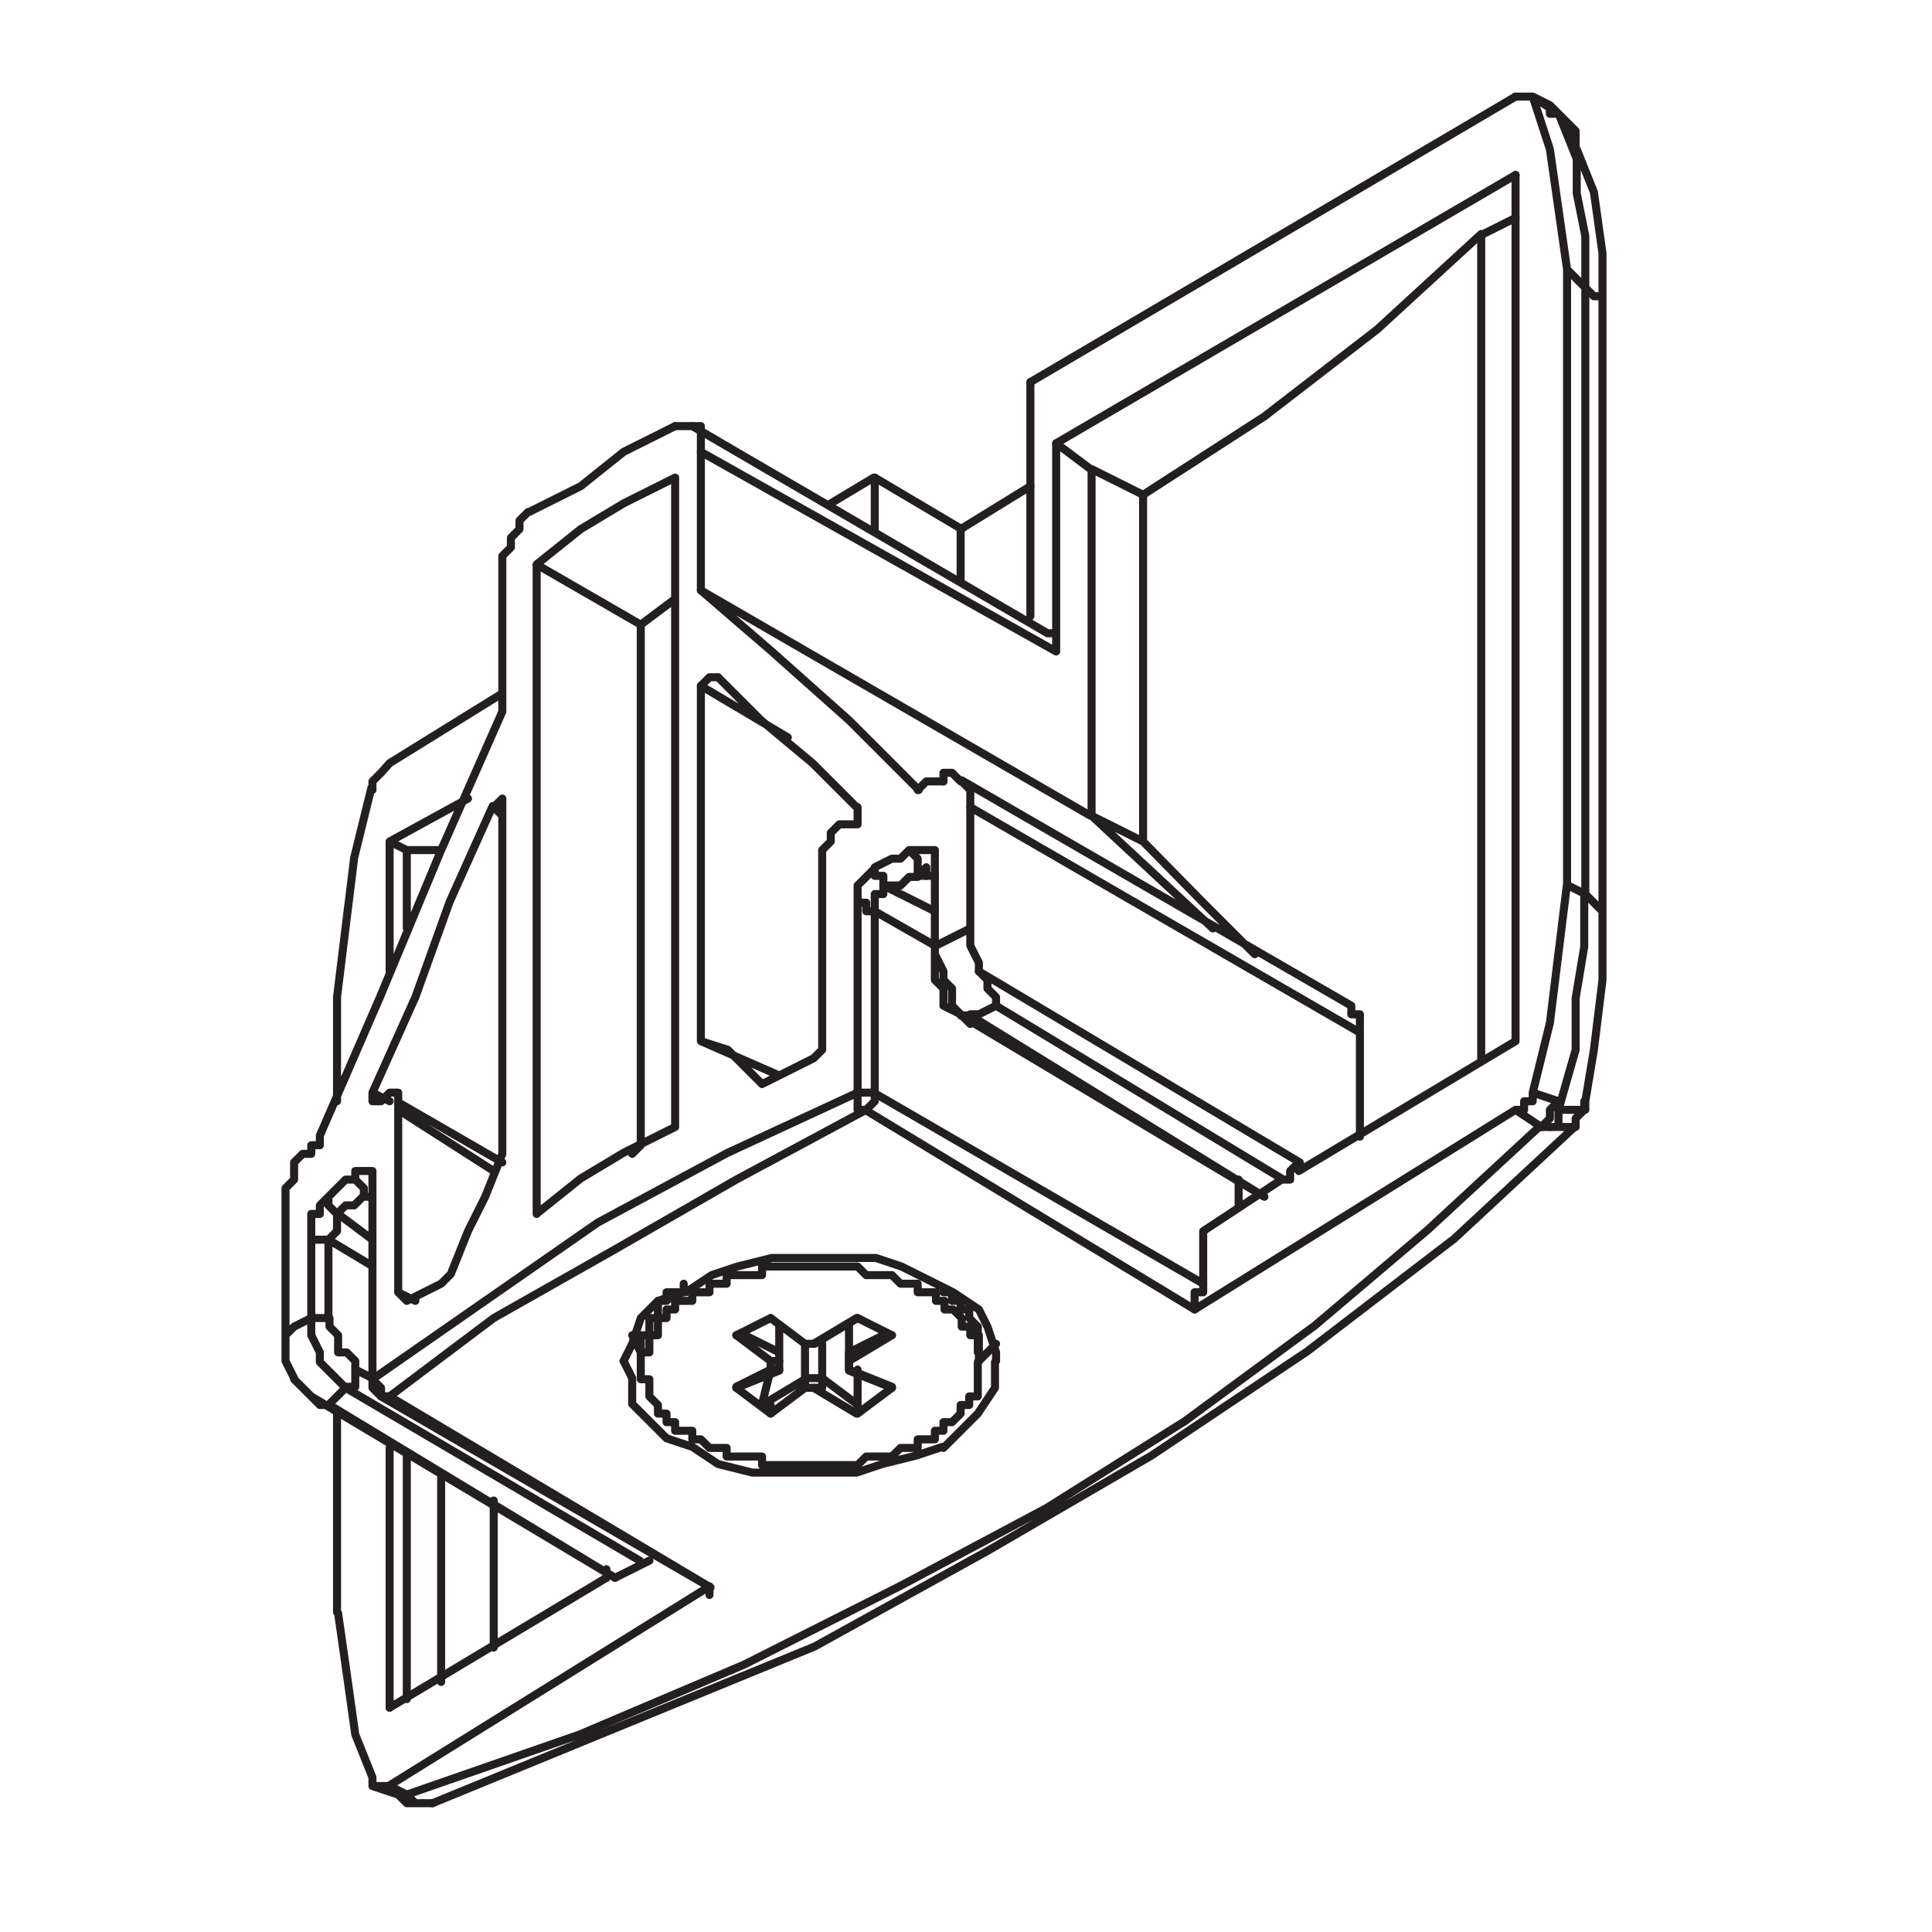
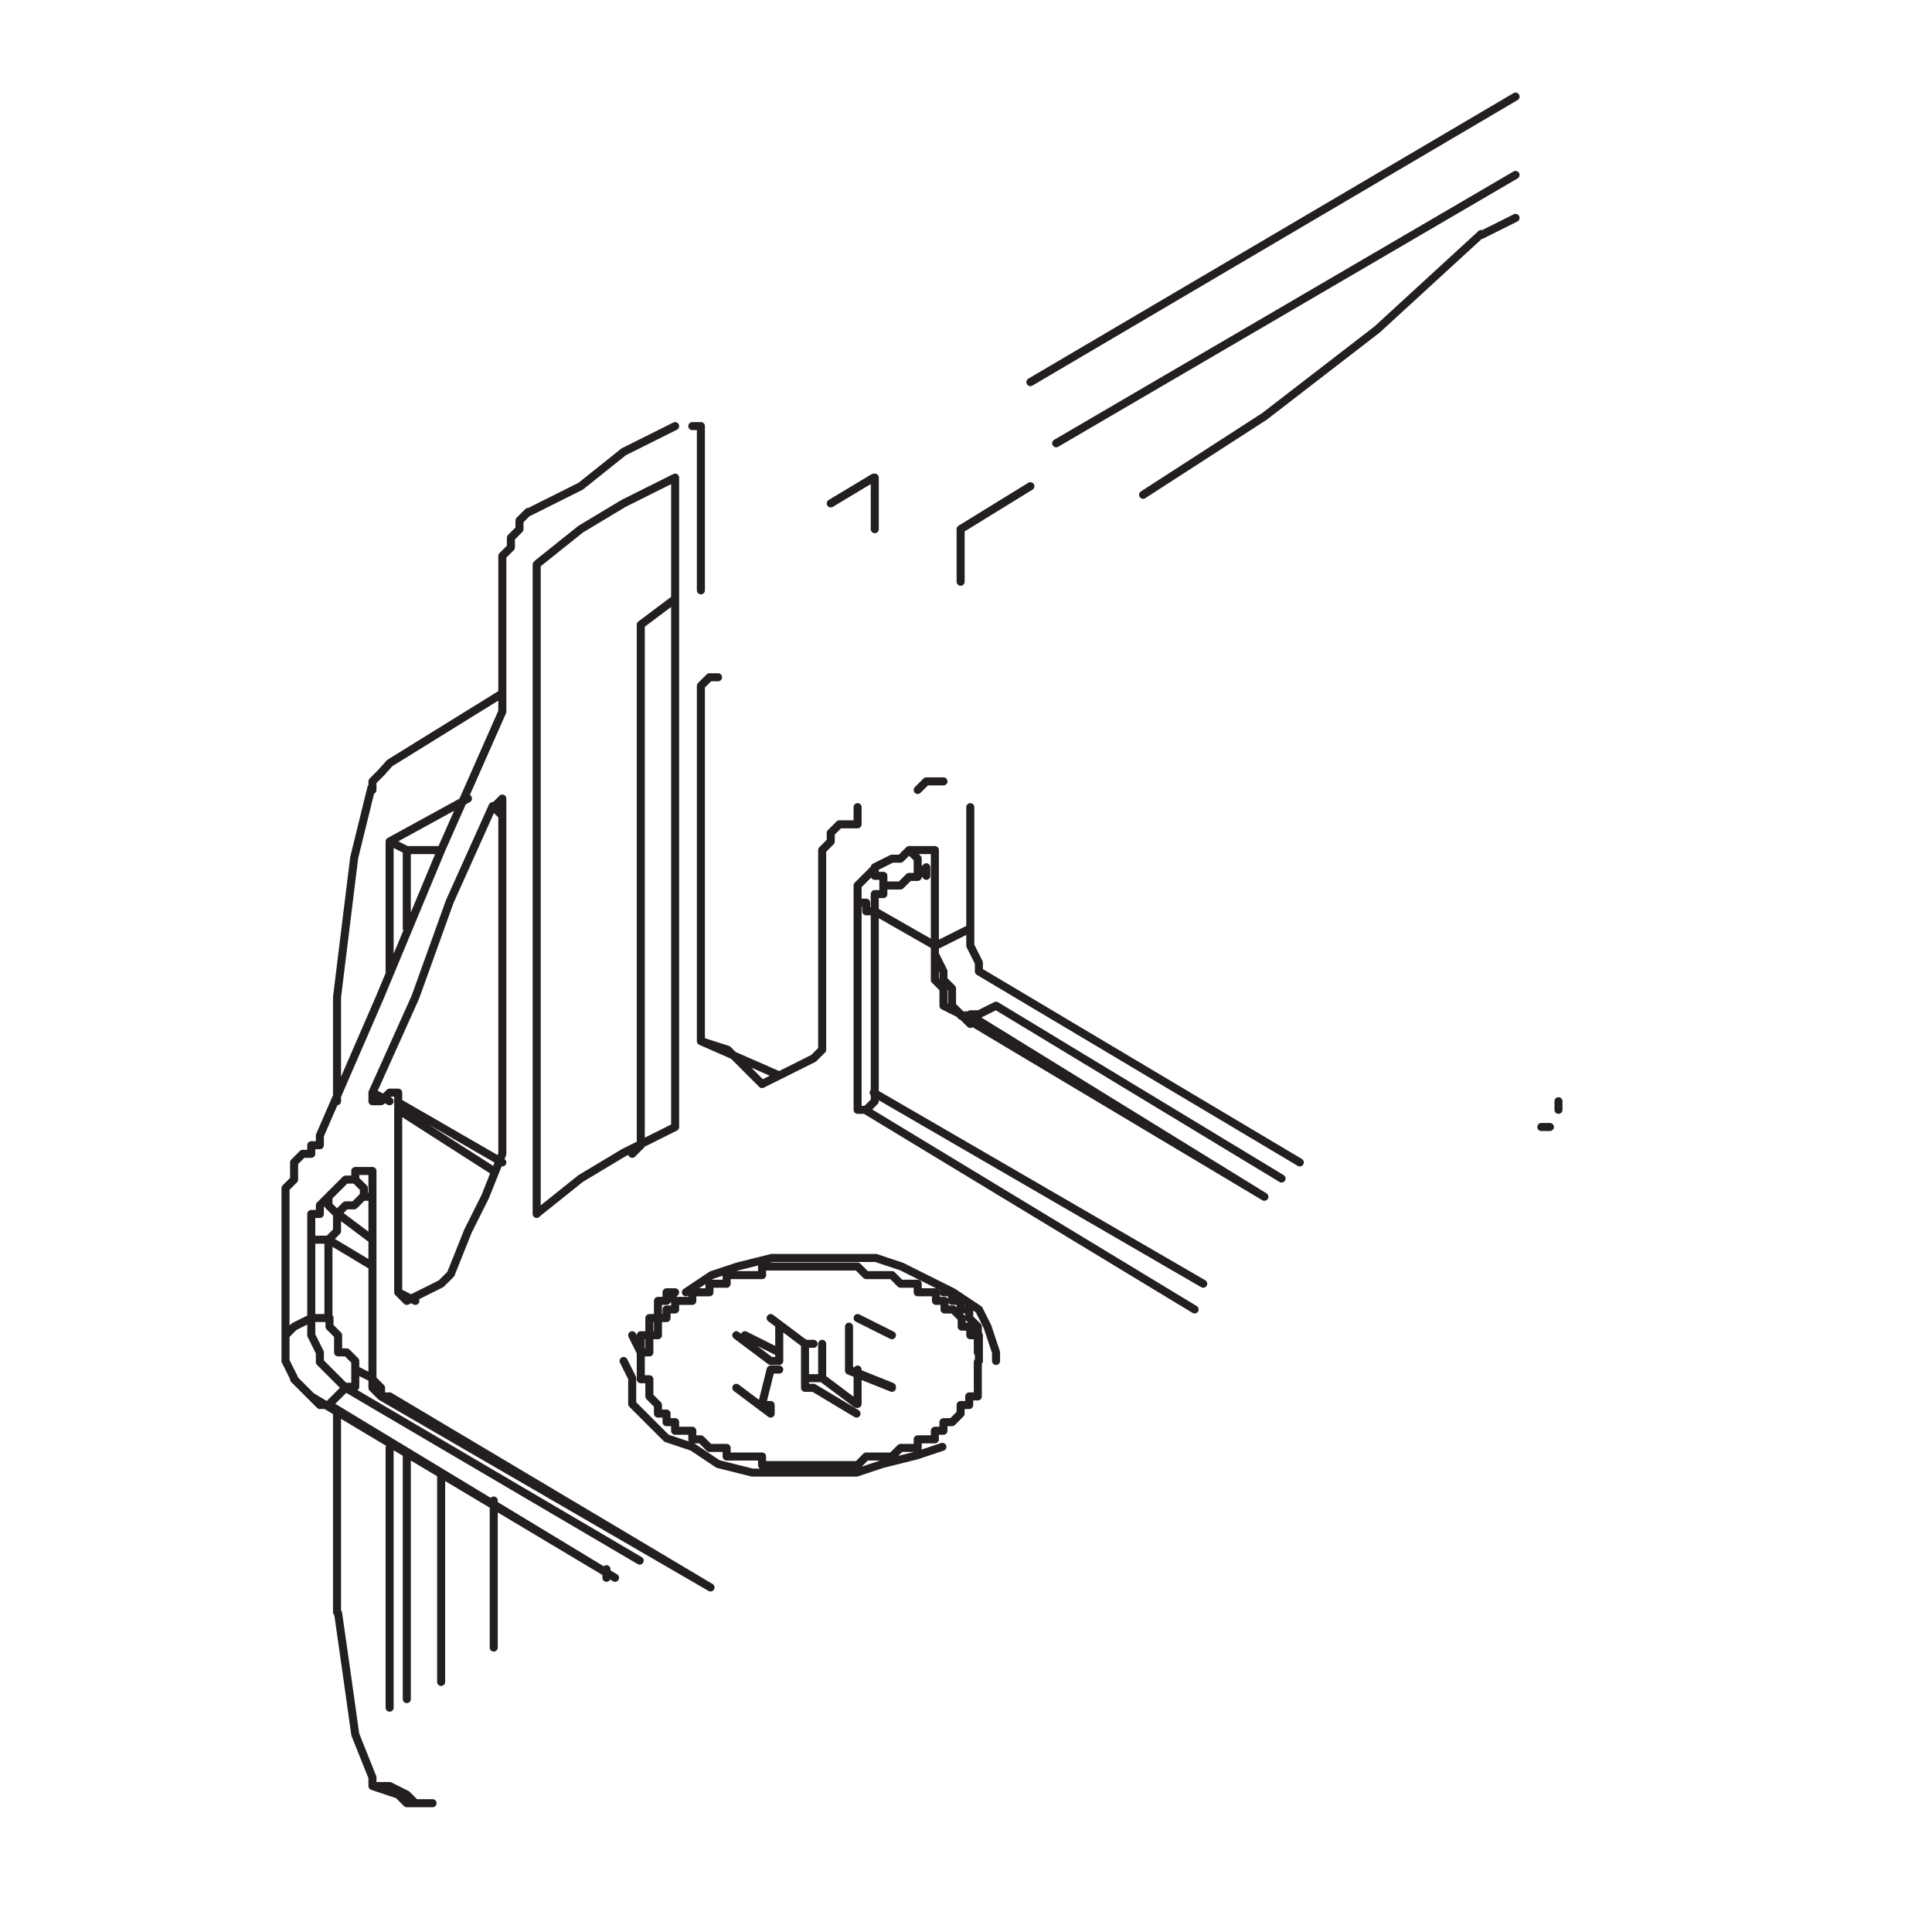
<svg xmlns="http://www.w3.org/2000/svg" version="1.1" id="Livello_1" x="0px" y="0px" viewBox="0 0 180 180" style="enable-background:new 0 0 180 180;" xml:space="preserve">
  <style type="text/css">
	.st0{fill:none;stroke:#231F20;stroke-width:0.75;stroke-linecap:round;stroke-linejoin:round;stroke-miterlimit:10;}
</style>
  <path class="st0" d="M86.3,81.6 M62.9,105l-3.2,1.6 M62.1,121.2l0.8-0.8 M91.2,126.8V126 M90.4,75.2v11.3 M89.5,54.2v-4.8   M85.5,81.6l0.8-0.8v0.8 M79.9,84.9v-0.8h0.8v0.8h0.8 M92.8,93.7l-1.6,0.8h-0.8 M75.8,98.6l-1.6,0.8l-1.6,0.8L71,101 M29,122.8h1.6   M62.9,105l-4.8,2.4l-4,2.4l-4,3.2 M80.7,103.4L80.7,103.4l0.8-0.8v-0.8 M62.1,121.2v-0.8h0.8 M89.5,94.6h0.8 M91.2,90.5l29.9,17.8   M81.5,84.9l5.6,3.2 M92.8,93.7l26.6,16.1 M117.8,111.5L90.4,94.6 M91.2,126.8V126v-0.8v-0.8h-0.8v-0.8h-0.8v-0.8l-0.8-0.8h-0.8  v-0.8h-0.8v-0.8 M90.4,86.5v1.6l0.8,1.6v0.8 M84.7,79.2l0.8,0.8v1.6 M92.8,126.8V126l-0.8-2.4l-0.8-1.6 M79.9,75.2V76v0.8h-0.8   M117.8,111.5L89.5,94.6 M58.9,107.5l0.8-0.8 M87.1,81.6v7.3 M145.2,103.4v-0.8 M144.4,105h-0.8 M90.4,86.5l-1.6,0.8l-1.6,0.8   M29,115.5h1.6 M87.1,88.1v0.8 M41.9,118.8l-0.8,0.8l-1.6,0.8l-1.6,0.8 M32.2,129.3l-0.8,0.8l-0.8,0.8 M87.1,80.8v7.3 M46,75.2  l0.8,0.8 M87.1,88.1v0.8l0.8,1.6v0.8l0.8,0.8v1.6l0.8,0.8 M87.1,88.9v2.4l0.8,0.8v1.6l1.6,0.8 M81.5,80.8v0.8h0.8v0.8 M71.8,127.6  l-0.8,3.2 M37.9,79.2h3.2 M90.4,94.6v0.8l-0.8-0.8 M84.7,79.2h2.4V80v0.8 M35.5,102.6h-0.8 M82.3,82.5h1.6l0.8-0.8h0.8 M81.5,80.8  l1.6-0.8h0.8l0.8-0.8 M87.1,80.8v0.8 M33.1,109.9v-0.8h1.6v1.6 M29,122.8l-1.6,0.8l-0.8,0.8 M81.5,101.8v-17 M79.9,101.8v-17   M79.1,123.6v2.4 M76.6,97v0.8l-0.8,0.8 M81.5,84.9v-0.8v-0.8h0.8v-0.8 M79.9,84.9v-2.4l0.8-0.8l0.8-0.8 M79.1,123.6v3.2 M81.5,44.5  v4.8 M79.9,127.6v3.2 M79.1,126.8v0.8 M112.1,119.6l-30.7-17.8 M111.3,122l-30.7-18.6 M80.7,103.4h-0.8v-1.6 M46.8,74.4v0.8   M36.3,78.4l1.6,0.8 M72.6,100.2L65.3,97 M76.6,97V80 M87.9,72.8h-1.6l-0.8,0.8 M79.1,76.8h-0.8 M78.2,76.8l-0.8,0.8v0.8l-0.8,0.8  V80 M31.4,113.1l0.8-0.8h0.8l0.8-0.8 M30.6,111.5l0.8-0.8l0.8-0.8h0.8 M33.9,111.5h0.8 M72.6,126v0.8h-0.8 M76.6,125.2v3.2   M75,125.2v3.2 M72.6,123.6v3.2 M72.6,123.6v2.4 M65.3,97V63.9 M65.3,42.1V55 M141.2,20.3l-3.2,1.6 M96,45.3l-6.5,4 M62.9,44.5V105   M59.7,126.8V126 M59.7,58.2v48.4 M83.1,124.4l-3.2-1.6 M75,128.4v0.8 M72.6,126.8V126 M65.3,42.1v-2.4h-0.8 M88.7,120.4l0.8,0.8  v0.8h0.8v0.8l0.8,0.8v0.8v0.8v0.8 M91.2,122l-2.4-1.6l-1.6-0.8l-3.2-1.6l-2.4-0.8h-9.7l-3.2,0.8l-2.4,0.8l-2.4,1.6 M71,101l-1.6-1.6  l-1.6-1.6L65.3,97 M87.9,120.4h0.8v0.8h0.8 M106.5,46.1l11.3-7.3l10.5-8.1l9.7-8.9 M29.8,105.9v0.8H29v0.8 M34.7,110.7v0.8   M29,107.5h-0.8l-0.8,0.8v1.6l-0.8,0.8v2.4 M46.8,107.5l-1.6,4l-1.6,3.2l-1.6,4 M65.3,63.9L65.3,63.9l0.8-0.8h0.8 M59.7,126v-0.8  v-0.8h0.8v-0.8v-0.8h0.8V122v-0.8h0.8 M59.7,126.8V126h0.8v-0.8v-0.8h0.8v-0.8v-0.8h0.8V122h0.8v-0.8h1.6v-0.8h1.6v-0.8h1.6v-0.8H71  V118h8.9l0.8,0.8h2.4l0.8,0.8h1.6v0.8h1.6 M58.1,126.8l0.8,1.6v2.4l1.6,1.6l1.6,1.6l2.4,0.8l2.4,1.6l3.2,0.8h9.7l2.4-0.8l3.2-0.8  l2.4-0.8 M79.1,126.8V126 M75,125.2l-3.2-2.4 M83.1,129.3l-4-1.6 M79.1,127.6l4,1.6 M71.8,122.8l3.2,2.4 M76.6,128.4l3.2,2.4   M69.4,124.4l3.2,1.6 M46.8,108.3l-9.7-5.6 M75,125.2h0.8 M75,125.2h0.8 M46,109.1l-8.9-5.7 M36.3,102.6l-1.6-0.8 M36.3,78.4l7.3-4   M141.2,16.3l-42.8,25 M56.5,146.2v0.8 M37.1,102.6v-0.8h-0.8l-0.8,0.8 M75.8,129.3l4,2.4 M68.6,124.4l3.2,2.4 M58.9,124.4l0.8,1.6  v0.8 M34.7,102.6v-0.8 M71.8,131.7v-0.8H71 M68.6,129.3l3.2,2.4 M34.7,111.5h-0.8 M59.7,58.2l3.2-2.4 M96,35.6L141.2,9 M77.4,46.9  l4-2.4 M36.3,71.1l10.5-6.5 M50,113.1V52.6 M46.8,75.2v32.3 M46.8,53.4v12.9 M76.6,128.4H75 M75.8,129.3H75 M71.8,127.6h0.8   M36.3,71.1L35.5,72l-0.8,0.8v0.8 M46,75.2L46,75.2l0.8-0.8 M34.7,115.5l-3.2-2.4 M30.6,115.5l4,2.4 M37.1,120.4l1.6,0.8   M64.5,134.1v-0.8h-1.6v-0.8h-0.8v-0.8h-0.8v-0.8l-0.8-0.8v-0.8v-0.8h-0.8v-0.8v-0.8 M64.5,134.1h0.8l0.8,0.8h1.6v0.8H71v0.8h8.9  l0.8-0.8h2.4l0.8-0.8h1.6v-0.8h1.6v-0.8h0.8v-0.8h0.8l0.8-0.8v-0.8h0.8v-0.8h0.8v-0.8v-0.8v-0.8v-0.8 M46,139.8v13.7 M30.6,130.9  h-0.8l-0.8-0.8 M62.9,44.5l-4.8,2.4l-4,2.4l-4,3.2 M46.8,66.3l-5.7,12.9l-5.7,13.7l-5.6,12.9 M34.7,101.8l4-8.9l3.2-8.9l4-8.9   M41.1,156.7v-19.4 M34.7,128.4l-1.6-0.8 M37.1,103.4v-0.8 M37.9,121.2L37.9,121.2l-0.8-0.8 M34.7,111.5v16.9 M37.9,167.2h-0.8   M62.9,39.7l-4.8,2.4l-4,3.2l-4.8,2.4 M49.2,47.7l-0.8,0.8v0.8l-0.8,0.8V51l-0.8,0.8v1.6 M33.1,127.6v1.6h-0.8 M37.9,86.5v-7.3   M37.9,158.3v-22.6 M37.1,103.4v17 M36.3,90.5V78.4 M36.3,159.1v-24.2 M34.7,110.7v17.8 M36.3,130.1l29.9,17.8 M33.1,109.9  L33.1,109.9l0.8,0.8v0.8 M30.6,111.5v0.8l0.8,0.8 M33.1,127.6v-0.8l-0.8-0.8h-0.8v-1.6l-0.8-0.8v-0.8 M32.2,129.3l-0.8-0.8l-0.8-0.8  l-0.8-0.8V126l-0.8-1.6v-1.6 M36.3,130.1h-0.8v-0.8l-0.8-0.8 M35.5,130.1L35.5,130.1l-0.8-0.8v-0.8 M35.5,130.1l30.7,17.8   M32.2,129.3l27.4,16.1 M57.3,147l-26.6-16.1 M57.3,147L29,130.1 M31.4,102.6v-9.7 M31.4,150.2v-18.6 M38.7,168h-0.8 M29,115.5v-2.4  h0.8v-0.8l0.8-0.8 M30.6,115.5L30.6,115.5l0.8-0.8v-0.8v-0.8 M31.4,92.9l0.8-6.5l0.8-6.5l1.6-6.5 M30.6,122.8v-7.3 M29,122.8v-7.3   M26.6,113.1v11.3 M37.9,168h0.8 M29,130.1l-0.8-0.8l-0.8-0.8 M38.7,168h1.6 M27.4,128.4l-0.8-1.6v-2.4 M34.7,165.6l-1.6-4l-0.8-5.7  l-0.8-5.6 M36.3,166.4l1.6,0.8 M38.7,168h1.6 M34.7,165.6v0.8 M37.9,167.2l0.8,0.8 M34.7,166.4l2.4,0.8 M37.1,167.2L37.1,167.2  l0.8,0.8 M34.7,166.4h1.6" />
-   <path class="st0" d="M145.2,10.6 M145.2,10.6l0.8,0.8 M146.8,13.8v-1.6l-0.8-0.8 M146,11.4l0.8,1.6v0.8 M146,11.4l-0.8-0.8   M145.2,10.6h-0.8 M144.4,9.8L144.4,9.8l0.8,0.8 M144.4,10.6V9.8 M142.8,9l1.6,0.8 M142.8,9l2.4,1.6 M142.8,9h-1.6 M147.7,26.8  l-1.6-1.6 M147.7,26.8l0.8,0.8h0.8v1.6 M149.3,85.7V29.2 M147.7,26.8v-4.8l-0.8-4v-3.2l-1.6-4 M149.3,29.2v-5.6l-0.8-5.7l-1.6-4   M142.8,101.8l1.6-6.5l0.8-6.5l0.8-6.5 M145.2,103.4l1.6-5.6v-4.8l0.8-4.8v-4.9 M147.7,102.6l0.8-4.8l0.8-6.5v-5.7 M147.7,83.3V26.8   M146,25.1v57.3 M141.2,97V16.3 M138,98.6V21.9 M101.7,43.7l4.8,2.4 M98.4,41.3l3.2,2.4 M126.7,96.2v9.7 M66.1,147.8l-29.9,18.6   M141.2,103.4L111.3,122 M121,108.3v0.8 M146,25.1l-0.8-5.6l-0.8-5.6L142.8,9 M146.8,105v-0.8l0.8-0.8v-0.8 M144.4,105h0.8v-1.6   M147.7,102.6v0.8h-2.4 M37.9,167.2l16.1-5.6l15.3-6.5l14.5-7.3l13.7-7.3l12.9-8.1l12.1-8.9l10.5-8.9l10.5-9.7 M40.3,168l17.8-7.3  l17.8-7.3l16.1-8.9l15.3-8.9l14.5-9.7l13.7-10.5l11.3-10.5 M143.6,105l0.8-0.8v-0.8l0.8-0.8 M66.1,147.8v0.8V147.8z M146.8,105h-2.4   M141.2,103.4h0.8v-0.8h0.8v-0.8 M147.7,83.3l0.8,0.8l0.8,0.8v0.8 M64.5,39.7h-1.6 M87.9,134.9l1.6-1.6l1.6-1.6l1.6-2.4v-2.4   M121,108.3L121,108.3l-0.8,0.8v0.8h-0.8 M147.7,83.3l-1.6-0.8 M97.6,59h0.8v1.6 M81.5,44.5l8.1,4.8 M64.5,39.7L97.6,59 M65.3,42.1  l33.1,18.6 M121,109.1L141.2,97 M112.1,114.7l7.3-4.8 M57.3,147l3.2-1.6 M56.5,147l-20.2,12.1 M79.9,131.7l3.2-2.4 M79.1,126.8  l4-2.4 M71.8,131.7l3.2-2.4 M115.4,109.9v2.4 M79.9,131.7v-0.8 M112.1,119.6v0.8h-0.8v0.8v0.8 M79.1,126l3.2-1.6 M71,130.9l4-2.4   M75.8,125.2l4-2.4 M68.6,129.3l4-1.6 M71.8,127.6l-3.2,1.6 M79.9,122.8l-4,2.4 M112.1,119.6v-4.8 M101.7,76L113,86.5 M101.7,76  l4.8,2.4 M79.1,126v0.8 M79.1,126.8v0.8 M71.8,127.6v-0.8 M72.6,127.6v-0.8 M75.8,129.3h0.8v-0.8 M92.8,125.2L92,126l-0.8,0.8   M106.5,78.4l5.6,5.7l4.8,4.8 M125.9,93.7v0.8h0.8v1.6 M145.2,102.6l-2.4-0.8 M65.3,55l36.3,21 M71.8,122.8l-3.2,1.6 M106.5,46.1  v32.3 M101.7,43.7V76 M89.5,72.8L88.7,72h-0.8v0.8 M36.3,130.1h-0.8 M73.4,68.7l-8.1-4.8 M65.3,55l6.5,5.6l7.3,6.5l6.5,6.5   M125.9,93.7l-36.3-21 M143.6,105l-2.4-1.6 M90.4,75.2l36.3,21 M59.7,58.2L50,52.6 M96,35.6v21.8 M98.4,41.3v19.4 M79.9,101.8h1.6   M80.7,103.4l-12.1,6.5l-11.3,6.5L46,122.8l-9.7,7.3 M79.9,101.8l-12.1,5.6l-12.1,6.5l-10.5,7.3l-10.5,7.3 M63.7,120.4l-2.4,0.8  l-1.6,1.6l-0.8,2.4l-0.8,1.6 M62.9,120.4h0.8v-0.8 M90.4,75.2v-1.6l-0.8-0.8 M91.2,90.5l0.8,0.8v0.8l0.8,0.8v0.8 M86.3,81.6h0.8   M66.9,63.1l4,4l4.8,4l4,4 M85.5,81.6h1.6 M82.3,82.5l4.8,2.4" />
</svg>